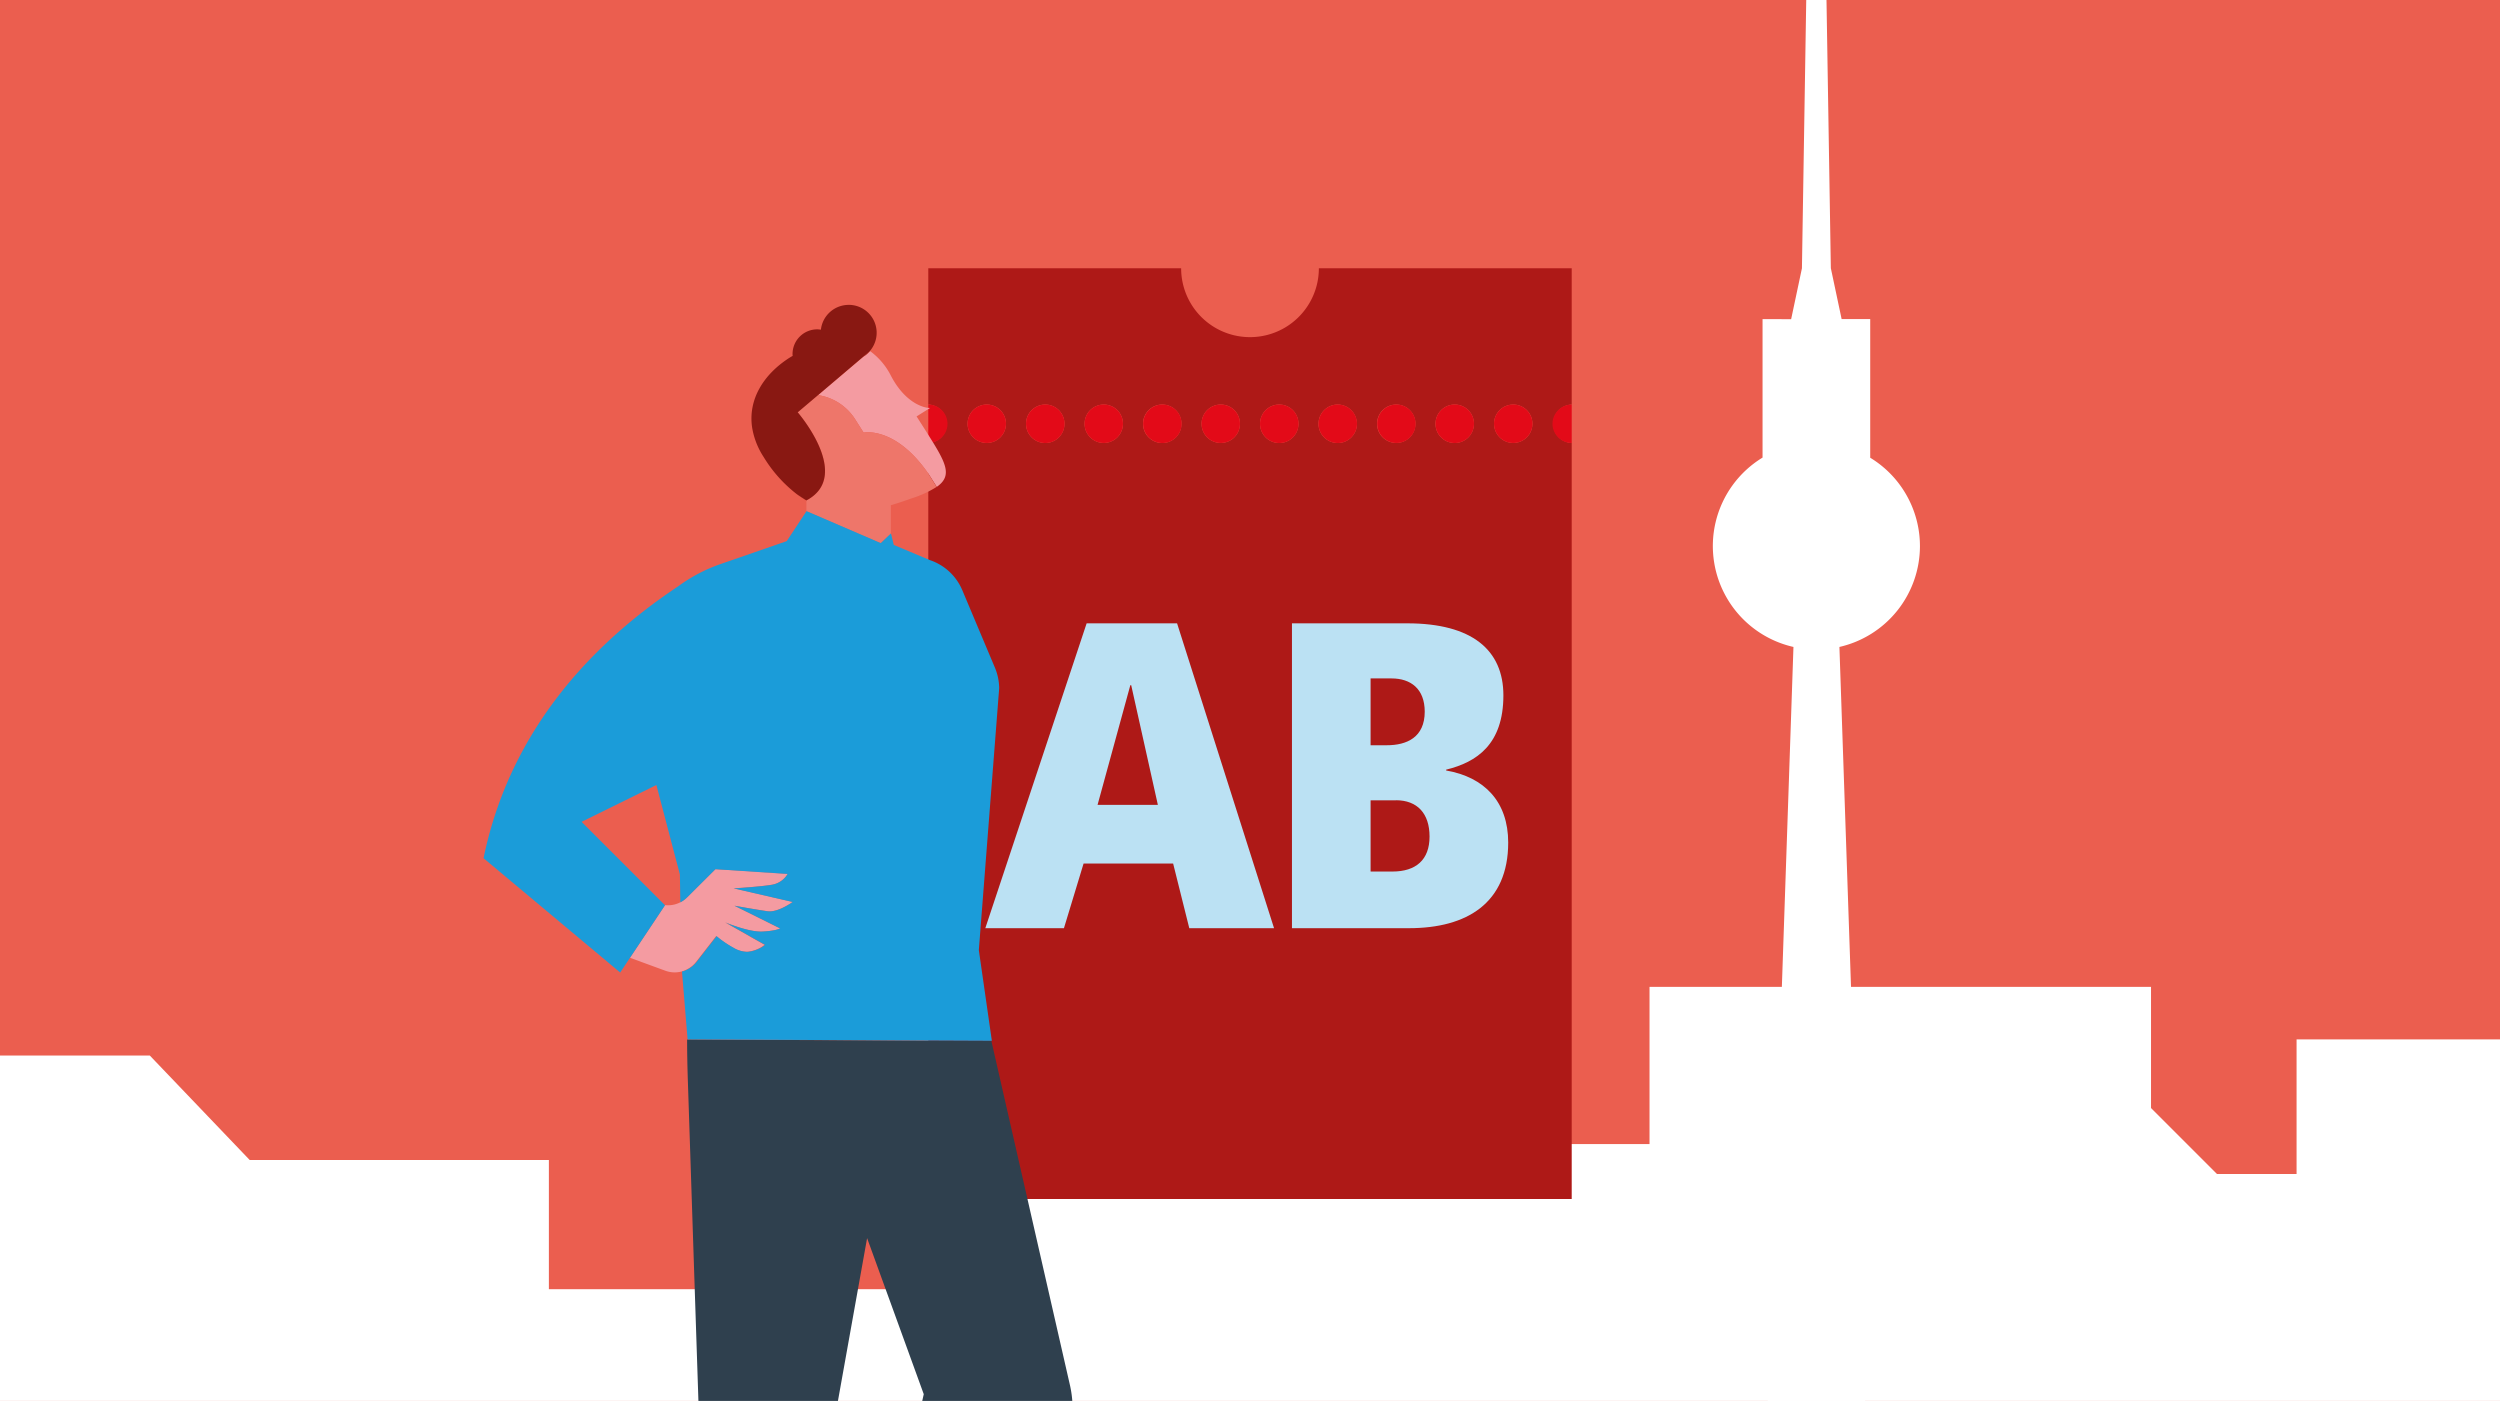
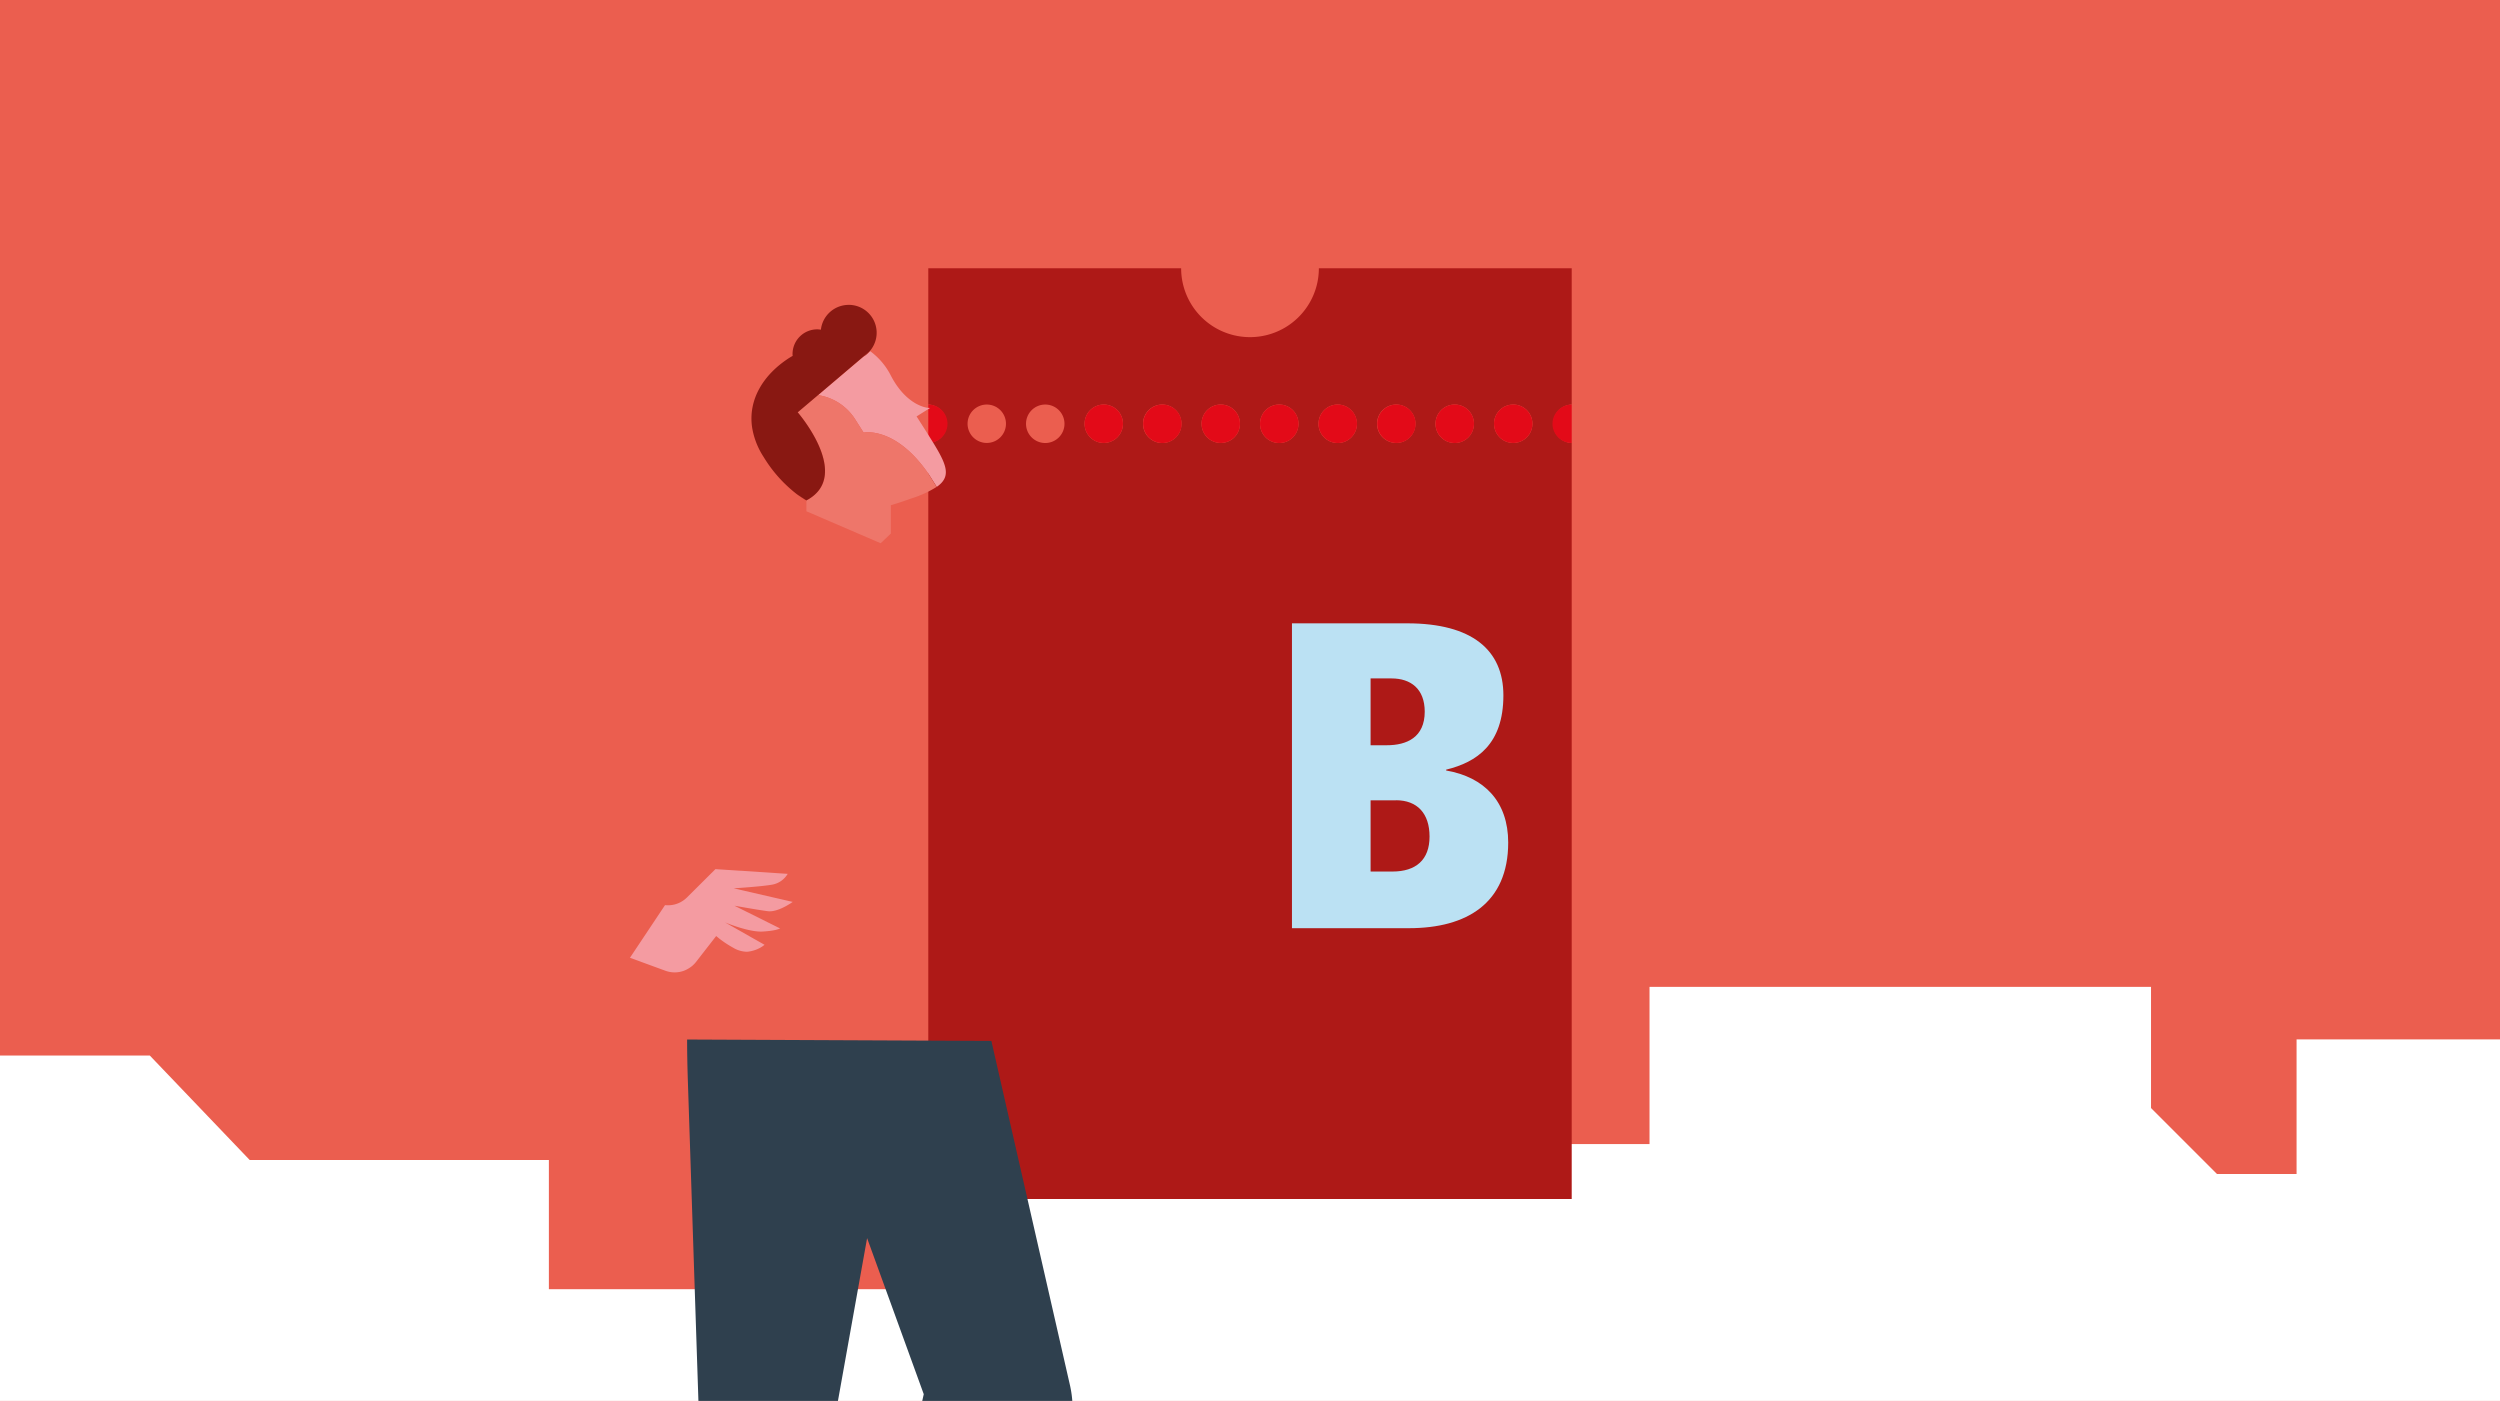
<svg xmlns="http://www.w3.org/2000/svg" id="Ebene_1" data-name="Ebene 1" viewBox="0 0 737 413">
  <rect x="0" y="0" width="737" height="413" fill="#333333" stroke="none" />
  <defs>
    <style>.cls-1{fill:none;}.cls-2{fill:#eb5e4f;}.cls-3{clip-path:url(#clip-path);}.cls-4{fill:#fff;}.cls-5{fill:#ae1917;}.cls-6{fill:#e30a18;}.cls-7{fill:#bbe1f3;}.cls-8{fill:#f49ba1;}.cls-9{fill:#be1818;}.cls-10{fill:#ee766a;}.cls-11{fill:#891812;}.cls-12{fill:#2f404e;}.cls-13{fill:#1b9cd9;}</style>
    <clipPath id="clip-path">
      <polygon class="cls-1" points="737.98 -1.17 -1.02 -0.17 -1.02 414.45 737.98 413.45 737.98 -1.17" />
    </clipPath>
  </defs>
  <polygon class="cls-2" points="737.98 -1.17 -1.02 -0.17 -1.02 414.45 737.98 413.45 737.98 -1.17" />
  <g class="cls-3">
    <polygon class="cls-4" points="-5.33 311.17 44.16 311.17 73.6 341.96 161.81 341.96 161.81 380.05 263.88 380.05 263.88 337.27 486.28 337.27 486.28 290.93 634.12 290.93 634.12 326.65 653.57 346.1 677.03 346.1 677.03 306.41 743.32 306.41 743.32 532.33 -6.47 532.33 -5.33 311.17" />
-     <path class="cls-4" d="M566,161a30.5,30.5,0,0,0-14.66-26.06V94.06h-8.43l-3.18-15-3.13-193.36h-2.29L531.21,79.09l-3.18,15H519.6V134.9a30.51,30.51,0,0,0,9.11,55.82L517.16,529.35h36.65L542.26,190.72A30.53,30.53,0,0,0,566,161Z" />
    <path class="cls-5" d="M348.2,79.09H273.66v40.17a5.67,5.67,0,0,1,0,11.33V353.47H463.34V130.59a5.67,5.67,0,0,1,0-11.33V79.09H388.8a20.3,20.3,0,1,1-40.6,0Zm103.56,45.84a5.66,5.66,0,1,1-5.66-5.67A5.66,5.66,0,0,1,451.76,124.93Zm-17.24,0a5.67,5.67,0,1,1-5.66-5.67A5.67,5.67,0,0,1,434.52,124.93Zm-17.25,0a5.66,5.66,0,1,1-5.66-5.67A5.66,5.66,0,0,1,417.27,124.93Zm-17.24,0a5.67,5.67,0,1,1-5.66-5.67A5.67,5.67,0,0,1,400,124.93Zm-17.24,0a5.67,5.67,0,1,1-5.67-5.67A5.67,5.67,0,0,1,382.79,124.93Zm-17.25,0a5.66,5.66,0,1,1-5.66-5.67A5.66,5.66,0,0,1,365.54,124.93Zm-17.24,0a5.67,5.67,0,1,1-5.67-5.67A5.67,5.67,0,0,1,348.3,124.93Zm-17.25,0a5.66,5.66,0,1,1-5.66-5.67A5.66,5.66,0,0,1,331.05,124.93Zm-17.24,0a5.67,5.67,0,1,1-5.67-5.67A5.67,5.67,0,0,1,313.81,124.93Zm-17.25,0a5.66,5.66,0,1,1-5.66-5.67A5.66,5.66,0,0,1,296.56,124.93Z" />
    <path class="cls-6" d="M440.44,124.93a5.66,5.66,0,1,0,5.66-5.67A5.66,5.66,0,0,0,440.44,124.93Z" />
    <path class="cls-6" d="M423.19,124.93a5.67,5.67,0,1,0,5.67-5.67A5.67,5.67,0,0,0,423.19,124.93Z" />
    <path class="cls-6" d="M406,124.93a5.66,5.66,0,1,0,5.66-5.67A5.66,5.66,0,0,0,406,124.93Z" />
    <path class="cls-6" d="M388.7,124.93a5.67,5.67,0,1,0,5.67-5.67A5.67,5.67,0,0,0,388.7,124.93Z" />
    <path class="cls-6" d="M371.46,124.93a5.67,5.67,0,1,0,5.66-5.67A5.66,5.66,0,0,0,371.46,124.93Z" />
    <path class="cls-6" d="M354.22,124.93a5.66,5.66,0,1,0,5.66-5.67A5.66,5.66,0,0,0,354.22,124.93Z" />
    <path class="cls-6" d="M337,124.93a5.67,5.67,0,1,0,5.66-5.67A5.67,5.67,0,0,0,337,124.93Z" />
    <path class="cls-6" d="M319.73,124.93a5.66,5.66,0,1,0,5.66-5.67A5.66,5.66,0,0,0,319.73,124.93Z" />
-     <path class="cls-6" d="M302.48,124.93a5.67,5.67,0,1,0,5.66-5.67A5.67,5.67,0,0,0,302.48,124.93Z" />
-     <path class="cls-6" d="M285.24,124.93a5.66,5.66,0,1,0,5.66-5.67A5.66,5.66,0,0,0,285.24,124.93Z" />
    <path class="cls-6" d="M279.32,124.93a5.67,5.67,0,0,0-5.66-5.67h0v11.33h0A5.67,5.67,0,0,0,279.32,124.93Z" />
    <path class="cls-6" d="M457.68,124.93a5.67,5.67,0,0,0,5.66,5.66h0V119.26h0A5.67,5.67,0,0,0,457.68,124.93Z" />
-     <path class="cls-7" d="M350.6,273.63l-4.76-19.06h-26.4l-5.79,19.06H290.47l29.87-89.87H347l28.59,89.87ZM333.48,202h-.26l-9.66,35.28h17.78Z" />
    <path class="cls-7" d="M415.38,273.63H380.87V183.76h34c19.06,0,28.33,7.85,28.33,21.24,0,14.43-7.86,19.7-16.87,21.89v.25c11.21,1.94,18.29,9.14,18.29,21.25C444.61,266.17,432.5,273.63,415.38,273.63ZM410.23,200h-6.18v19.7h4.76c5.92,0,11.2-2.32,11.2-9.92C420,203.07,415.89,200,410.23,200Zm1.28,35.93h-7.46v21h6.44c6.95,0,10.94-3.47,10.94-10.3S417.82,235.91,411.51,235.91Z" />
    <path class="cls-8" d="M254.54,105.14l-13.36,11.34a15.76,15.76,0,0,1,10.93,7.14l2.48,3.91s9.34-2,19.11,12.13l2.46,3.87c4.93-3.44,2.53-7.37-3-16.14l-2.95-4.63,4-2.51c-1.12.12-7-.84-11.51-9.37a20.21,20.21,0,0,0-6.17-7.35l-.1.08A8.3,8.3,0,0,1,254.54,105.14Z" />
-     <path class="cls-1" d="M274.29,120.15l-.16.1C274.29,120.23,274.36,120.19,274.29,120.15Z" />
+     <path class="cls-1" d="M274.29,120.15C274.29,120.23,274.36,120.19,274.29,120.15Z" />
    <path class="cls-9" d="M237.74,147.53l-2.69-1.76A26.31,26.31,0,0,0,237.74,147.53Z" />
    <path class="cls-10" d="M273.7,139.66c-9.77-14.11-19.11-12.13-19.11-12.13l-2.48-3.91a15.76,15.76,0,0,0-10.93-7.14l-6,5.08s8.82,10.14,8,18.39c-.29,3-1.82,5.67-5.45,7.59h0v3.18l21.89,9.43h0l3-2.86v-8.35c2.2-.64,4.31-1.38,6.29-2.08a31.18,31.18,0,0,0,7.21-3.32Z" />
    <path class="cls-11" d="M256.45,103.53h0l-.08.09Z" />
    <path class="cls-12" d="M315.49,408.65,292.26,306.86l-89.7-.41c0,3.86.08,7.71.2,11.57l6.32,191.54,1.92-.12,31.76-2.09,5.33-.35-3.55-80.13L255.62,365l16.7,46-20.84,93.7,5.81-.11,30.75-.54,5.21-.09,19.64-74.51A31.71,31.71,0,0,0,315.49,408.65Z" />
    <path class="cls-8" d="M224.78,274.62c4.11-.22,5.18-.92,5.18-.92L216.5,267s6.78,1.22,9.84,1.62,7.35-2.74,7.35-2.74l-17.4-4s8.14-.51,11.36-1.09a6.65,6.65,0,0,0,4.56-3.18l-19.14-1.25-2.16-.14-8.41,8.37a8.12,8.12,0,0,1-1.93,1.4,7.89,7.89,0,0,1-4.52.84l-10.34,15.52,10.49,3.84a7.92,7.92,0,0,0,4.71.21,7.47,7.47,0,0,0,2-.85,7.74,7.74,0,0,0,2.22-1.9l6-7.71s.4.34,1,.82a30.14,30.14,0,0,0,3.93,2.58,8.19,8.19,0,0,0,4.15,1.24,9.87,9.87,0,0,0,4-1.24,7.55,7.55,0,0,0,1.18-.82l-4.11-2.32-7.55-4.29S220.68,274.85,224.78,274.62Z" />
-     <path class="cls-13" d="M294.56,202.87a16.15,16.15,0,0,0-1.24-6L283.69,174a15.84,15.84,0,0,0-9.56-8.88l-10.64-4.47-.83-3.4-3,2.86h0l-21.89-9.43-5.84,8.84h0l-19.45,6.74a47.35,47.35,0,0,0-12.56,6.59h0C170.52,192.4,149.54,219,142.55,253l40.28,33.7,2.88-4.32,10.34-15.52-24.6-24.58,22.05-10.86,6.93,26.37.14,8.23a8.12,8.12,0,0,0,1.93-1.4l8.41-8.37,2.16.14,19.14,1.25a6.65,6.65,0,0,1-4.56,3.18c-3.22.58-11.36,1.09-11.36,1.09l17.4,4s-4.3,3.14-7.35,2.74S216.5,267,216.5,267L230,273.7s-1.07.7-5.18.92-10.95-2.69-10.95-2.69l7.55,4.29,4.11,2.32a7.55,7.55,0,0,1-1.18.82,9.87,9.87,0,0,1-4,1.24,8.19,8.19,0,0,1-4.15-1.24,30.14,30.14,0,0,1-3.93-2.58c-.64-.48-1-.82-1-.82l-6,7.71a7.74,7.74,0,0,1-2.22,1.9,7.47,7.47,0,0,1-2,.85l1.65,20,89.7.41-3.84-26.74Z" />
    <path class="cls-11" d="M256.35,103.61l-1.81,1.53A8.3,8.3,0,0,0,256.35,103.61Z" />
    <path class="cls-11" d="M250.2,89.88A8.23,8.23,0,0,0,242,97.2a6.38,6.38,0,0,0-1.08-.11,7.28,7.28,0,0,0-7.28,7.28c0,.18,0,.35.05.53l-.88.52c-7.73,4.92-12.32,12.35-11.08,20.63a22.4,22.4,0,0,0,3.38,8.65,40.07,40.07,0,0,0,9.91,11.07l2.69,1.76h0c3.63-1.92,5.16-4.63,5.45-7.59.81-8.25-8-18.39-8-18.39l6-5.08,13.36-11.34,1.81-1.53.08-.09a8.23,8.23,0,0,0-6.23-13.64Z" />
  </g>
</svg>